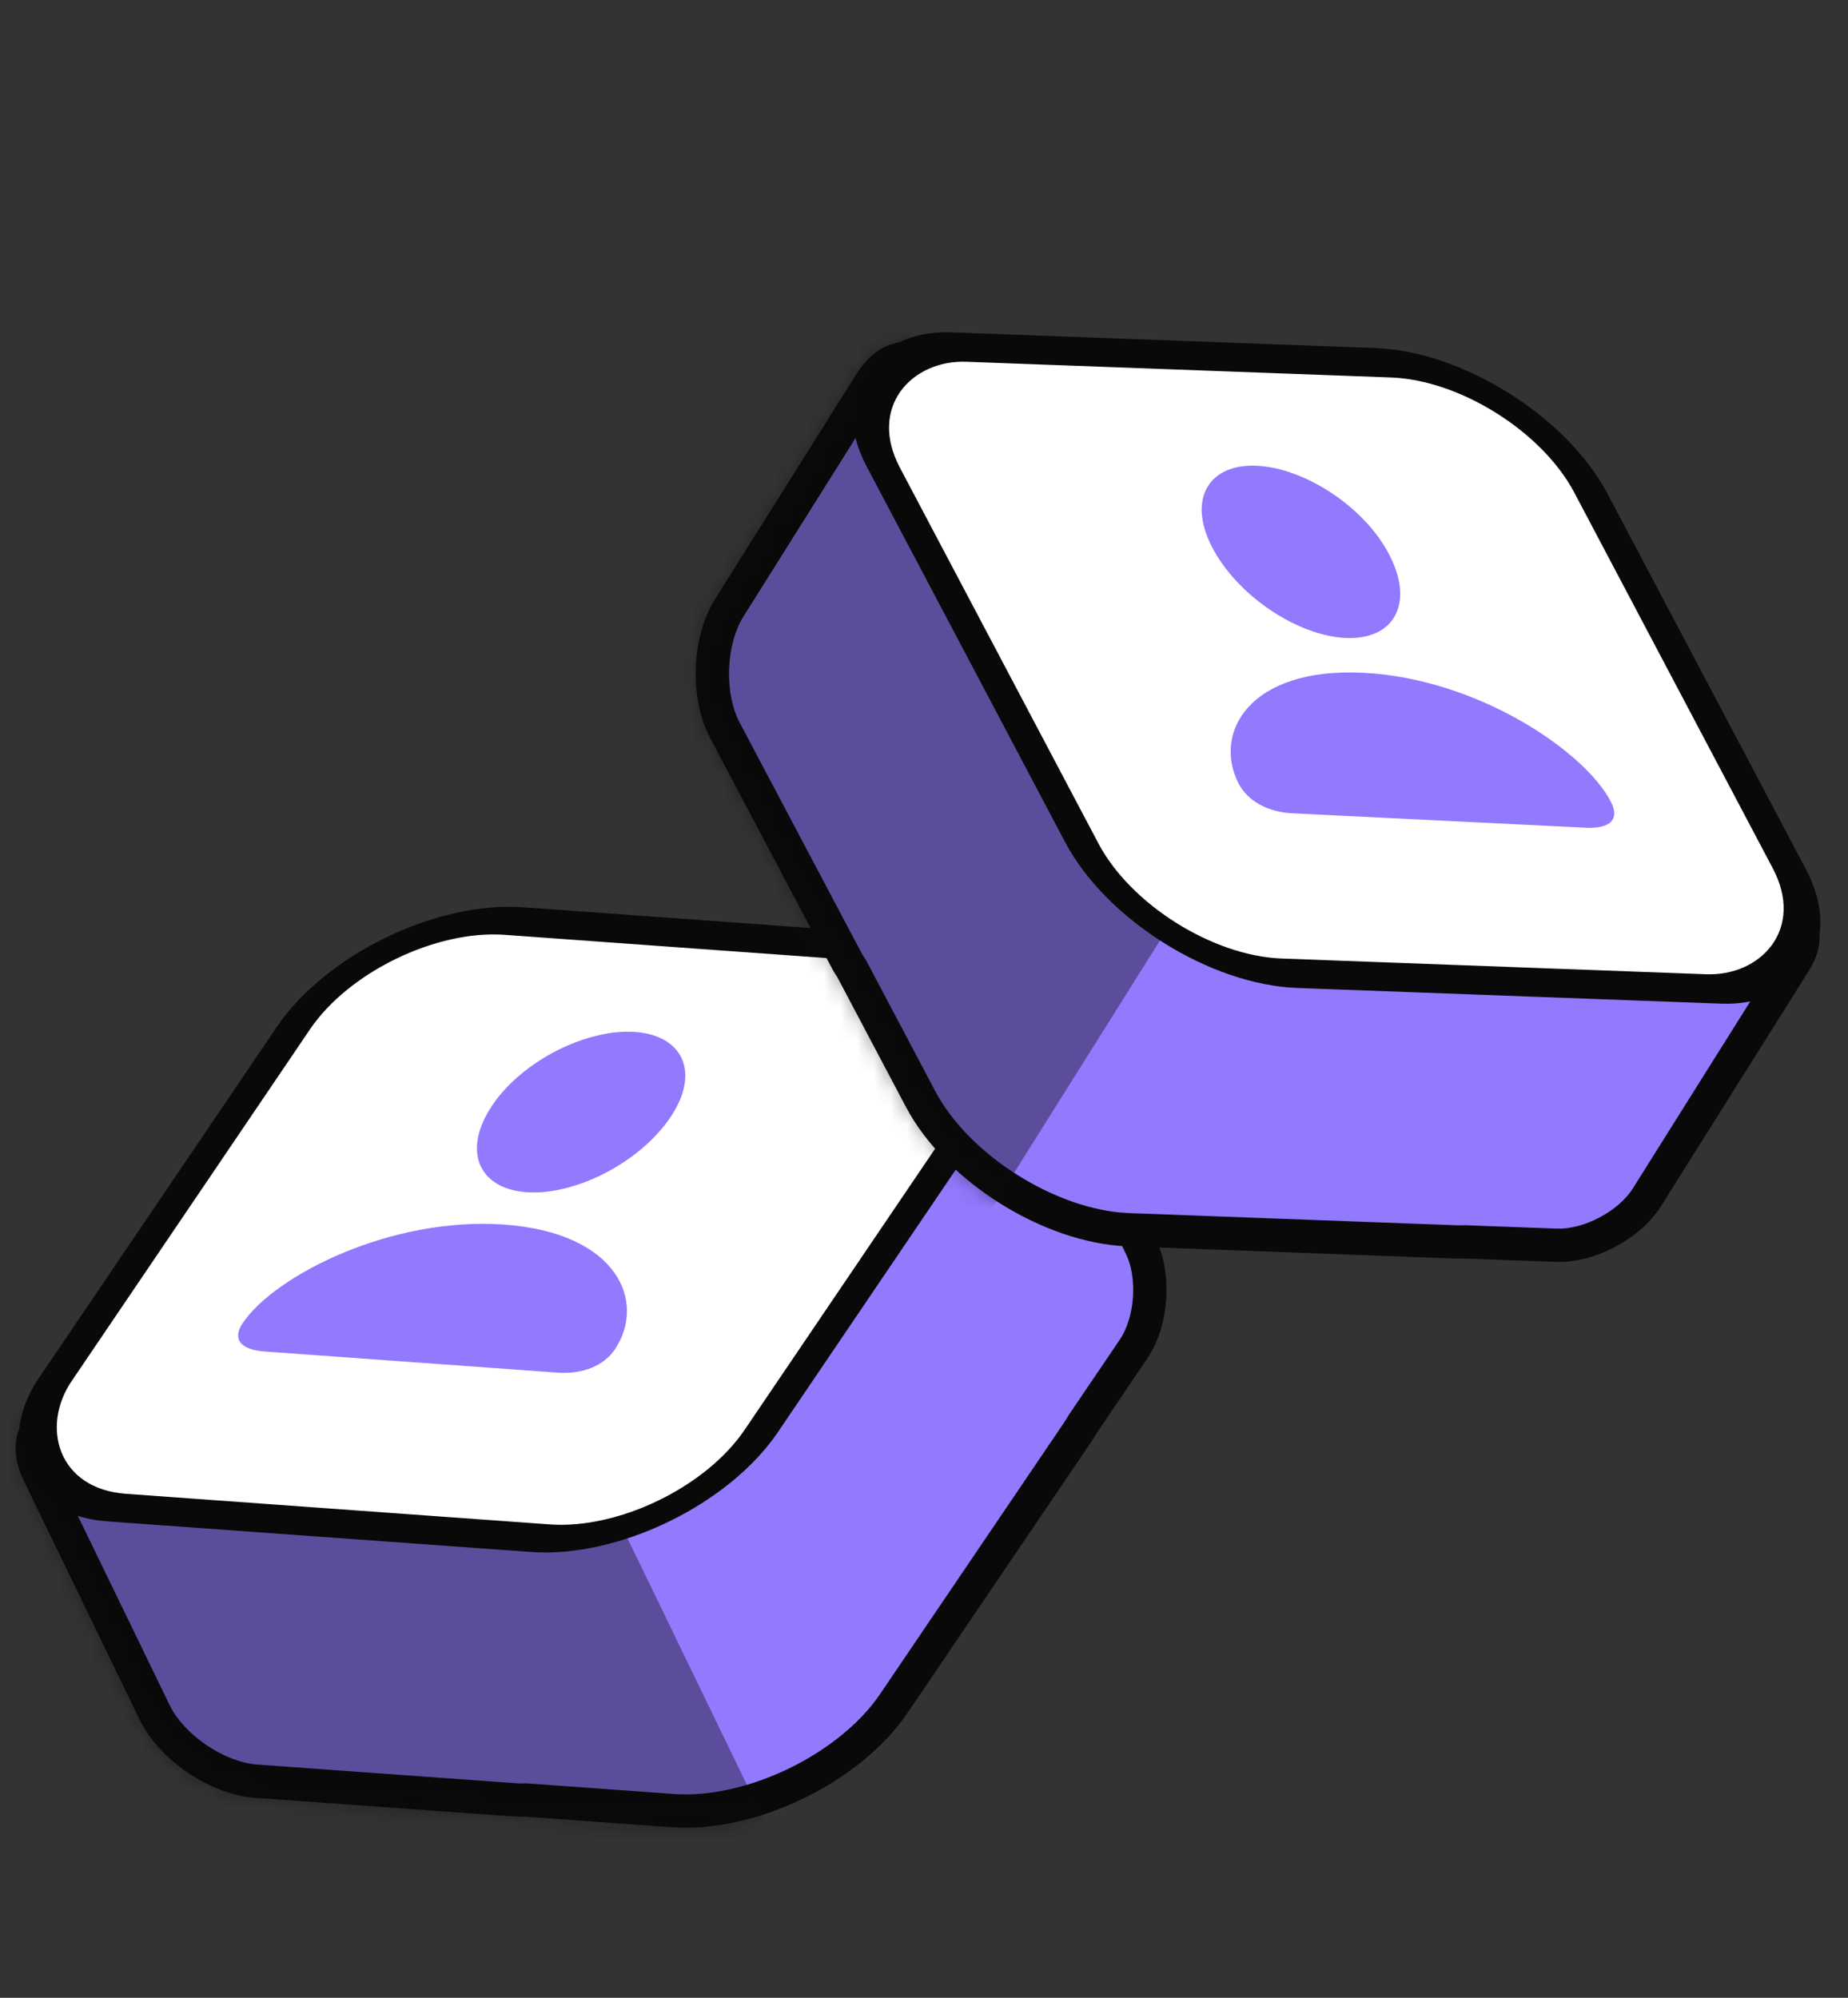
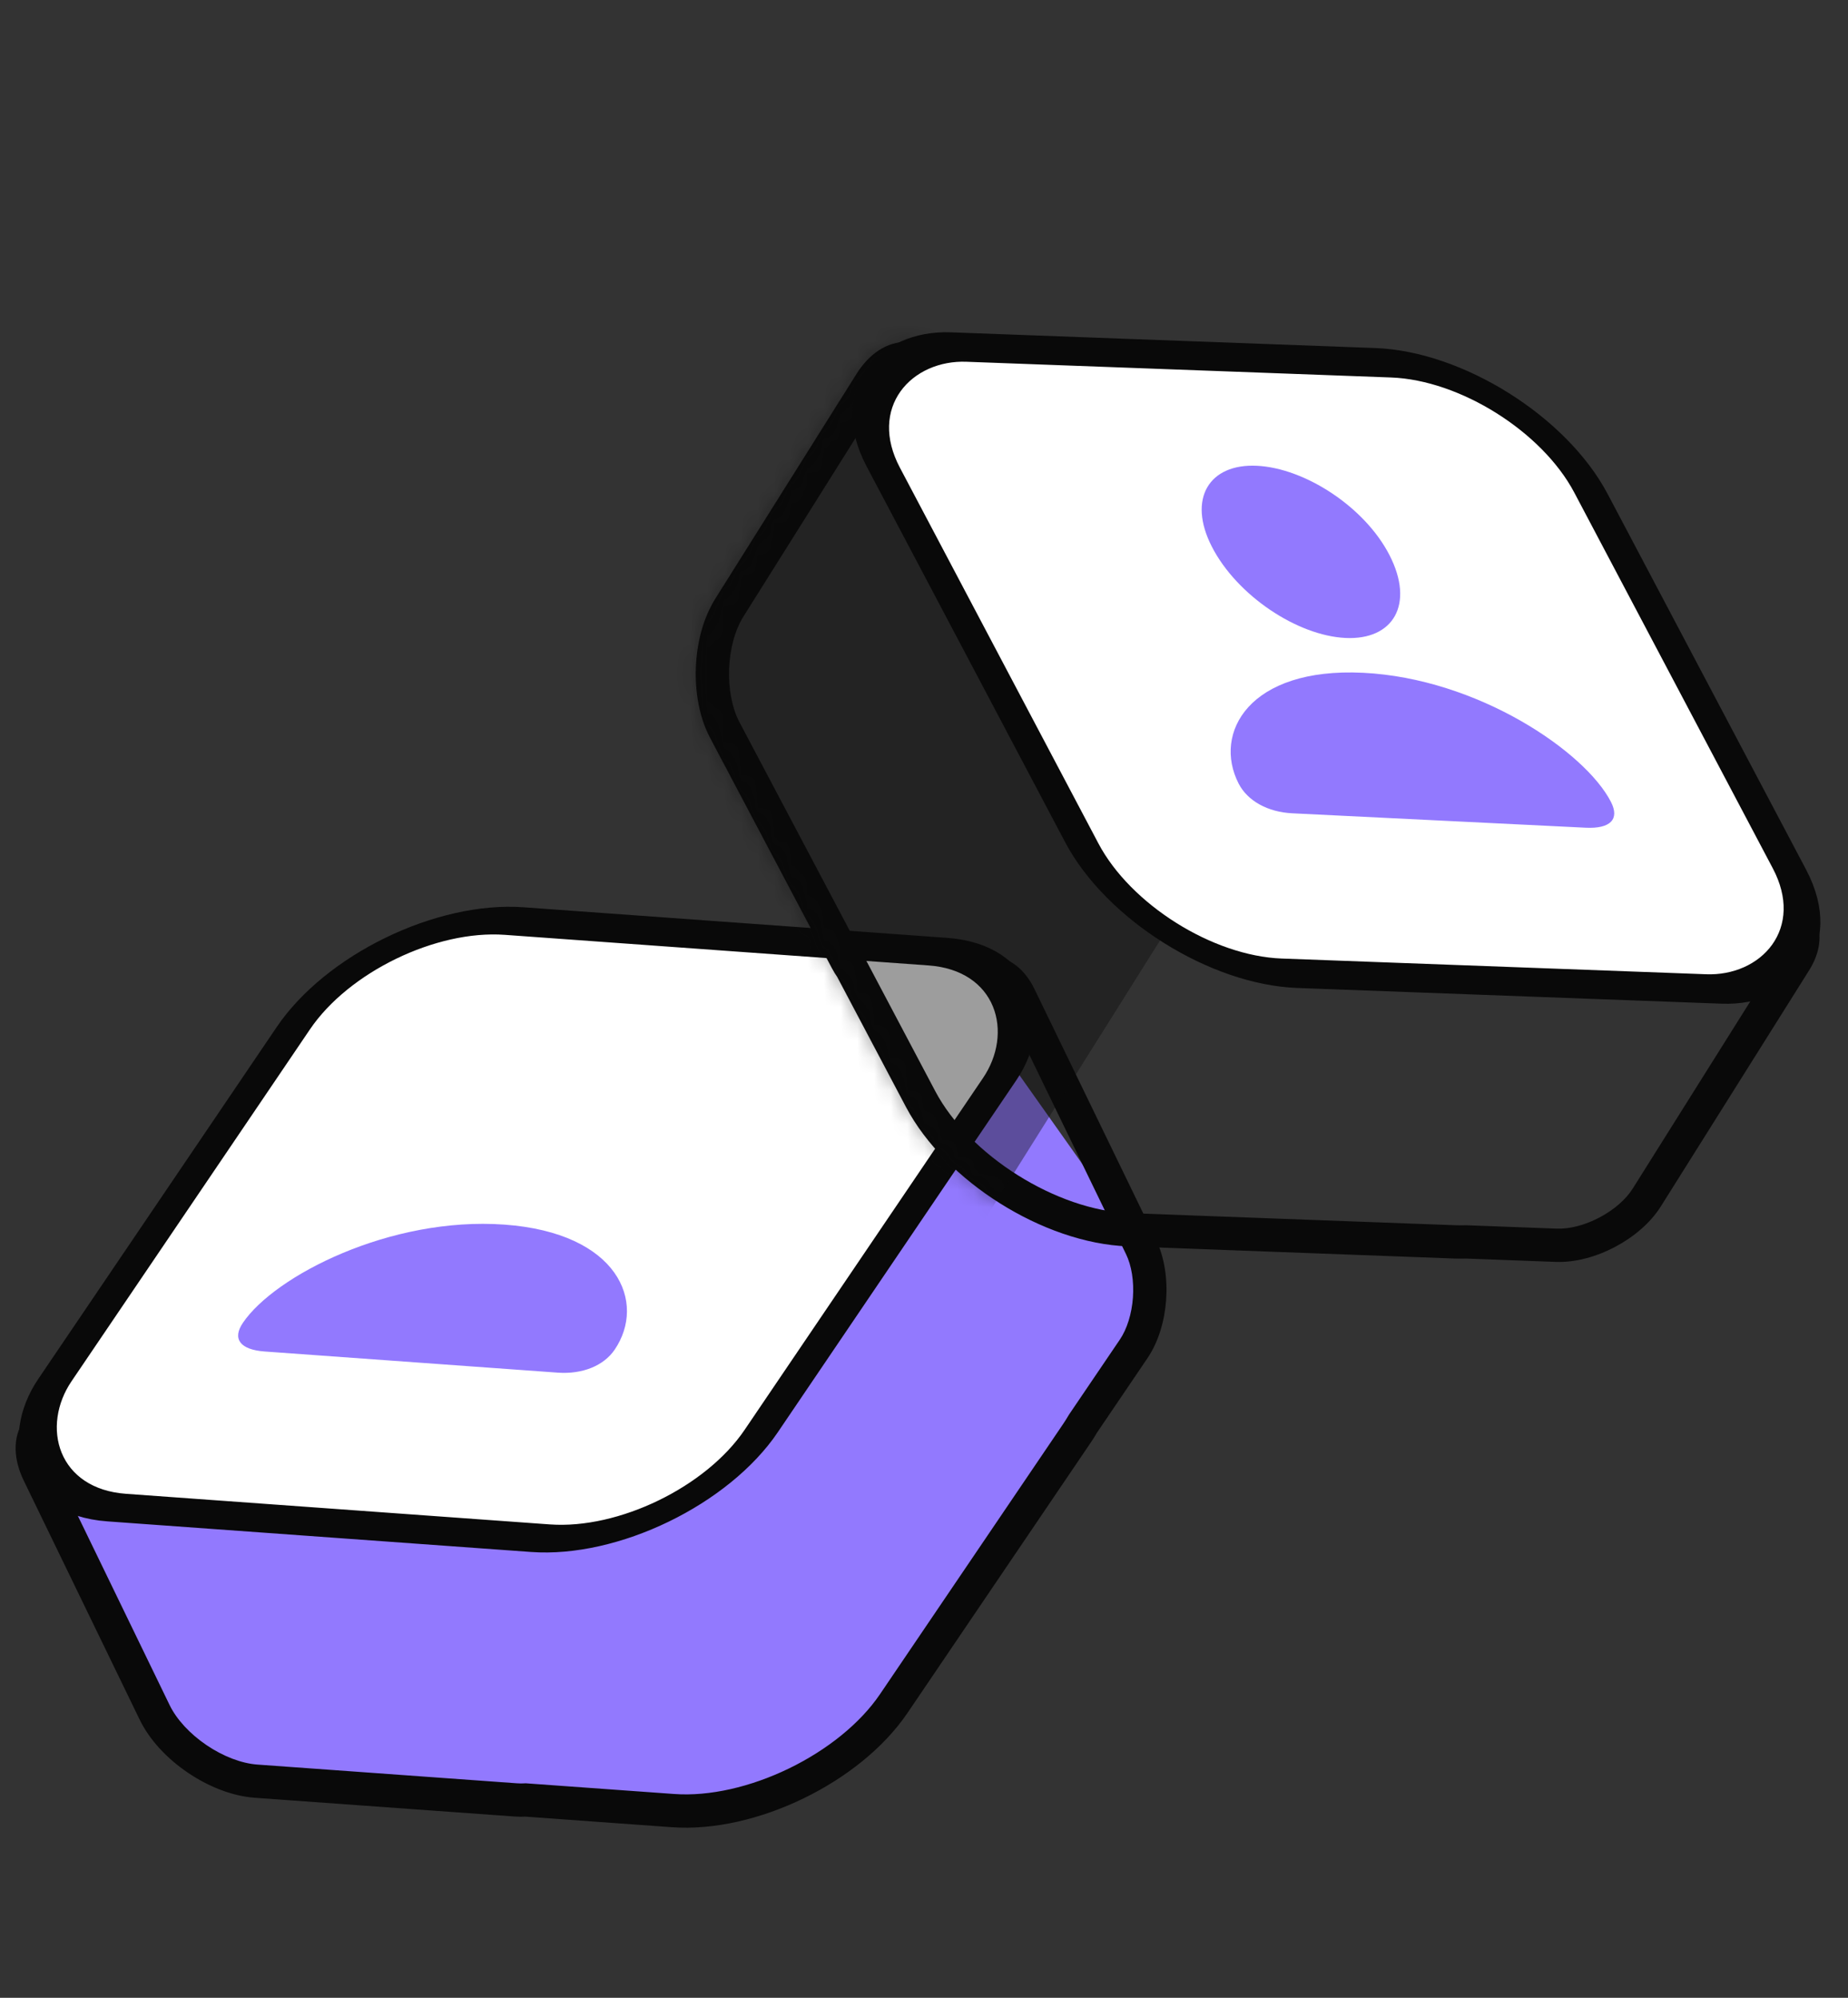
<svg xmlns="http://www.w3.org/2000/svg" width="111" height="120" viewBox="0 0 111 120" fill="none">
  <rect x="0" y="0" width="111" height="120" fill="#333333" stroke="none" />
-   <path fill-rule="evenodd" clip-rule="evenodd" d="M2.328 88.503C1.302 86.388 2.371 84.811 4.715 84.981L20.295 86.105C22.228 86.245 24.424 87.528 25.71 89.159L29.512 83.55C32.148 79.66 38.086 76.78 42.774 77.118L47.164 77.435C47.128 76.087 47.463 74.678 48.135 73.688L57.694 59.583C58.793 57.962 60.376 58.076 61.231 59.838L68.535 74.898C69.389 76.66 69.191 79.403 68.093 81.024L65.049 85.515C64.939 85.705 64.819 85.896 64.689 86.089L53.684 102.325C51.047 106.215 45.11 109.095 40.422 108.757L31.57 108.118C31.381 108.13 31.18 108.129 30.969 108.114L15.389 106.989C13.045 106.82 10.313 104.969 9.288 102.855L2.328 88.503Z" fill="#9279FE" />
+   <path fill-rule="evenodd" clip-rule="evenodd" d="M2.328 88.503C1.302 86.388 2.371 84.811 4.715 84.981L20.295 86.105C22.228 86.245 24.424 87.528 25.71 89.159L29.512 83.55C32.148 79.66 38.086 76.78 42.774 77.118L47.164 77.435C47.128 76.087 47.463 74.678 48.135 73.688L57.694 59.583L68.535 74.898C69.389 76.66 69.191 79.403 68.093 81.024L65.049 85.515C64.939 85.705 64.819 85.896 64.689 86.089L53.684 102.325C51.047 106.215 45.11 109.095 40.422 108.757L31.57 108.118C31.381 108.13 31.18 108.129 30.969 108.114L15.389 106.989C13.045 106.82 10.313 104.969 9.288 102.855L2.328 88.503Z" fill="#9279FE" />
  <path d="M4.715 84.981L4.787 83.983L4.715 84.981ZM2.328 88.503L1.428 88.939L2.328 88.503ZM20.295 86.105L20.367 85.108L20.367 85.108L20.295 86.105ZM25.71 89.159L24.925 89.778L25.771 90.852L26.538 89.72L25.71 89.159ZM29.512 83.55L28.684 82.989L28.684 82.989L29.512 83.55ZM42.774 77.118L42.846 76.121L42.846 76.121L42.774 77.118ZM47.164 77.435L47.092 78.433L48.193 78.512L48.164 77.409L47.164 77.435ZM48.135 73.688L48.962 74.249L48.962 74.249L48.135 73.688ZM57.694 59.583L56.867 59.022L56.867 59.022L57.694 59.583ZM68.093 81.024L67.265 80.463L67.265 80.463L68.093 81.024ZM65.049 85.515L64.221 84.954L64.201 84.984L64.183 85.015L65.049 85.515ZM64.689 86.089L63.861 85.528L63.861 85.528L64.689 86.089ZM53.684 102.325L54.512 102.886L54.512 102.886L53.684 102.325ZM40.422 108.757L40.494 107.759L40.494 107.759L40.422 108.757ZM31.57 108.118L31.642 107.121L31.574 107.116L31.506 107.12L31.57 108.118ZM30.969 108.114L31.041 107.116L31.041 107.116L30.969 108.114ZM15.389 106.989L15.316 107.987L15.316 107.987L15.389 106.989ZM9.288 102.855L10.188 102.418L9.288 102.855ZM4.787 83.983C3.405 83.883 2.133 84.287 1.43 85.324C0.727 86.362 0.823 87.693 1.428 88.939L3.227 88.066C2.807 87.198 2.925 86.684 3.086 86.446C3.246 86.209 3.681 85.909 4.643 85.978L4.787 83.983ZM20.367 85.108L4.787 83.983L4.643 85.978L20.223 87.103L20.367 85.108ZM26.495 88.54C25.064 86.724 22.623 85.27 20.367 85.108L20.223 87.103C21.833 87.219 23.785 88.332 24.925 89.778L26.495 88.54ZM28.684 82.989L24.882 88.598L26.538 89.72L30.339 84.111L28.684 82.989ZM42.846 76.121C40.286 75.936 37.453 76.629 34.937 77.849C32.421 79.069 30.124 80.865 28.684 82.989L30.339 84.111C31.536 82.346 33.526 80.756 35.81 79.648C38.094 78.541 40.574 77.962 42.702 78.116L42.846 76.121ZM47.236 76.438L42.846 76.121L42.702 78.116L47.092 78.433L47.236 76.438ZM47.307 73.126C46.491 74.33 46.124 75.959 46.164 77.462L48.164 77.409C48.132 76.215 48.435 75.026 48.962 74.249L47.307 73.126ZM56.867 59.022L47.307 73.126L48.962 74.249L58.522 60.144L56.867 59.022ZM62.131 59.401C61.612 58.331 60.748 57.525 59.626 57.444C58.504 57.363 57.534 58.037 56.867 59.022L58.522 60.144C58.953 59.507 59.324 59.428 59.482 59.439C59.64 59.45 59.996 59.583 60.331 60.274L62.131 59.401ZM69.434 74.462L62.131 59.401L60.331 60.274L67.635 75.334L69.434 74.462ZM68.92 81.585C69.591 80.595 69.954 79.323 70.043 78.086C70.133 76.849 69.956 75.538 69.434 74.462L67.635 75.334C67.968 76.02 68.119 76.962 68.049 77.942C67.978 78.922 67.692 79.832 67.265 80.463L68.92 81.585ZM65.877 86.076L68.92 81.585L67.265 80.463L64.221 84.954L65.877 86.076ZM65.516 86.65C65.66 86.438 65.793 86.226 65.915 86.014L64.183 85.015C64.085 85.183 63.978 85.354 63.861 85.528L65.516 86.65ZM54.512 102.886L65.516 86.65L63.861 85.528L52.857 101.764L54.512 102.886ZM40.35 109.754C42.91 109.939 45.743 109.247 48.259 108.026C50.775 106.806 53.072 105.011 54.512 102.886L52.857 101.764C51.66 103.53 49.67 105.119 47.386 106.227C45.102 107.335 42.622 107.913 40.494 107.759L40.35 109.754ZM31.498 109.115L40.35 109.754L40.494 107.759L31.642 107.121L31.498 109.115ZM30.897 109.111C31.15 109.13 31.396 109.131 31.634 109.116L31.506 107.12C31.365 107.129 31.21 107.129 31.041 107.116L30.897 109.111ZM15.316 107.987L30.897 109.111L31.041 107.116L15.46 105.992L15.316 107.987ZM8.388 103.291C8.995 104.543 10.072 105.659 11.283 106.479C12.494 107.3 13.928 107.887 15.316 107.987L15.46 105.992C14.505 105.923 13.402 105.5 12.405 104.824C11.408 104.148 10.606 103.28 10.188 102.418L8.388 103.291ZM1.428 88.939L8.388 103.291L10.188 102.418L3.227 88.066L1.428 88.939Z" fill="#090909" />
  <mask id="mask0_9934_38335" style="mask-type:alpha" maskUnits="userSpaceOnUse" x="0" y="57" width="71" height="53">
    <path fill-rule="evenodd" clip-rule="evenodd" d="M2.328 88.503C1.302 86.388 2.371 84.811 4.715 84.981L20.295 86.105C22.228 86.245 24.424 87.528 25.71 89.159L29.512 83.55C32.148 79.66 38.086 76.78 42.774 77.118L47.164 77.435C47.128 76.087 47.463 74.678 48.135 73.688L57.694 59.583C58.793 57.962 60.376 58.076 61.231 59.838L68.535 74.898C69.389 76.66 69.191 79.403 68.093 81.024L65.049 85.515C64.939 85.705 64.819 85.896 64.689 86.089L53.684 102.325C51.047 106.215 45.11 109.095 40.422 108.757L31.57 108.118C31.381 108.13 31.18 108.129 30.969 108.114L15.389 106.989C13.045 106.82 10.313 104.969 9.288 102.855L2.328 88.503Z" fill="#FFC625" />
    <path d="M4.715 84.981L4.787 83.983L4.715 84.981ZM2.328 88.503L1.428 88.939L2.328 88.503ZM20.295 86.105L20.367 85.108L20.367 85.108L20.295 86.105ZM25.71 89.159L24.925 89.778L25.771 90.852L26.538 89.72L25.71 89.159ZM29.512 83.55L28.684 82.989L28.684 82.989L29.512 83.55ZM42.774 77.118L42.846 76.121L42.846 76.121L42.774 77.118ZM47.164 77.435L47.092 78.433L48.193 78.512L48.164 77.409L47.164 77.435ZM48.135 73.688L48.962 74.249L48.962 74.249L48.135 73.688ZM57.694 59.583L56.867 59.022L56.867 59.022L57.694 59.583ZM68.093 81.024L67.265 80.463L67.265 80.463L68.093 81.024ZM65.049 85.515L64.221 84.954L64.201 84.984L64.183 85.015L65.049 85.515ZM64.689 86.089L63.861 85.528L63.861 85.528L64.689 86.089ZM53.684 102.325L54.512 102.886L54.512 102.886L53.684 102.325ZM40.422 108.757L40.494 107.759L40.494 107.759L40.422 108.757ZM31.57 108.118L31.642 107.121L31.574 107.116L31.506 107.12L31.57 108.118ZM30.969 108.114L31.041 107.116L31.041 107.116L30.969 108.114ZM15.389 106.989L15.316 107.987L15.316 107.987L15.389 106.989ZM9.288 102.855L10.188 102.418L9.288 102.855ZM4.787 83.983C3.405 83.883 2.133 84.287 1.43 85.324C0.727 86.362 0.823 87.693 1.428 88.939L3.227 88.066C2.807 87.198 2.925 86.684 3.086 86.446C3.246 86.209 3.681 85.909 4.643 85.978L4.787 83.983ZM20.367 85.108L4.787 83.983L4.643 85.978L20.223 87.103L20.367 85.108ZM26.495 88.54C25.064 86.724 22.623 85.27 20.367 85.108L20.223 87.103C21.833 87.219 23.785 88.332 24.925 89.778L26.495 88.54ZM28.684 82.989L24.882 88.598L26.538 89.72L30.339 84.111L28.684 82.989ZM42.846 76.121C40.286 75.936 37.453 76.629 34.937 77.849C32.421 79.069 30.124 80.865 28.684 82.989L30.339 84.111C31.536 82.346 33.526 80.756 35.81 79.648C38.094 78.541 40.574 77.962 42.702 78.116L42.846 76.121ZM47.236 76.438L42.846 76.121L42.702 78.116L47.092 78.433L47.236 76.438ZM47.307 73.126C46.491 74.33 46.124 75.959 46.164 77.462L48.164 77.409C48.132 76.215 48.435 75.026 48.962 74.249L47.307 73.126ZM56.867 59.022L47.307 73.126L48.962 74.249L58.522 60.144L56.867 59.022ZM62.131 59.401C61.612 58.331 60.748 57.525 59.626 57.444C58.504 57.363 57.534 58.037 56.867 59.022L58.522 60.144C58.953 59.507 59.324 59.428 59.482 59.439C59.64 59.45 59.996 59.583 60.331 60.274L62.131 59.401ZM69.434 74.462L62.131 59.401L60.331 60.274L67.635 75.334L69.434 74.462ZM68.92 81.585C69.591 80.595 69.954 79.323 70.043 78.086C70.133 76.849 69.956 75.538 69.434 74.462L67.635 75.334C67.968 76.02 68.119 76.962 68.049 77.942C67.978 78.922 67.692 79.832 67.265 80.463L68.92 81.585ZM65.877 86.076L68.92 81.585L67.265 80.463L64.221 84.954L65.877 86.076ZM65.516 86.65C65.66 86.438 65.793 86.226 65.915 86.014L64.183 85.015C64.085 85.183 63.978 85.354 63.861 85.528L65.516 86.65ZM54.512 102.886L65.516 86.65L63.861 85.528L52.857 101.764L54.512 102.886ZM40.35 109.754C42.91 109.939 45.743 109.247 48.259 108.026C50.775 106.806 53.072 105.011 54.512 102.886L52.857 101.764C51.66 103.53 49.67 105.119 47.386 106.227C45.102 107.335 42.622 107.913 40.494 107.759L40.35 109.754ZM31.498 109.115L40.35 109.754L40.494 107.759L31.642 107.121L31.498 109.115ZM30.897 109.111C31.15 109.13 31.396 109.131 31.634 109.116L31.506 107.12C31.365 107.129 31.21 107.129 31.041 107.116L30.897 109.111ZM15.316 107.987L30.897 109.111L31.041 107.116L15.46 105.992L15.316 107.987ZM8.388 103.291C8.995 104.543 10.072 105.659 11.283 106.479C12.494 107.3 13.928 107.887 15.316 107.987L15.46 105.992C14.505 105.923 13.402 105.5 12.405 104.824C11.408 104.148 10.606 103.28 10.188 102.418L8.388 103.291ZM1.428 88.939L8.388 103.291L10.188 102.418L3.227 88.066L1.428 88.939Z" fill="#090909" />
  </mask>
  <g mask="url(#mask0_9934_38335)">
    <g style="mix-blend-mode:overlay" opacity="0.4">
-       <rect width="45.478" height="46.099" transform="matrix(0.997 0.072 0.436 0.9 -14.898 74.172)" fill="#090909" />
-     </g>
+       </g>
  </g>
  <rect width="42.55" height="42.55" rx="8.51" transform="matrix(0.997 0.072 -0.561 0.828 22.395 54.712)" fill="white" stroke="#090909" stroke-width="2" />
-   <path d="M40.26 67.122C38.398 69.87 34.503 71.819 31.624 71.611C28.735 71.402 27.733 69.1 29.583 66.372C31.399 63.693 35.274 61.779 38.147 61.987C41.022 62.194 42.087 64.426 40.26 67.122Z" fill="#9279FE" />
  <path d="M36.922 81.067C36.265 82.037 34.983 82.557 33.497 82.45L15.898 81.18C14.424 81.073 13.933 80.425 14.591 79.456C16.503 76.633 23.448 73.064 30.294 73.558C37.15 74.053 38.835 78.245 36.922 81.067Z" fill="#9279FE" />
-   <path fill-rule="evenodd" clip-rule="evenodd" d="M52.296 22.987C53.546 20.997 55.45 21.067 56.548 23.145L63.85 36.954C64.755 38.667 64.831 41.21 64.129 43.165L70.897 43.417C75.594 43.592 81.182 47.102 83.379 51.257L85.437 55.15C86.562 54.404 87.936 53.941 89.132 53.986L106.16 54.62C108.117 54.693 108.859 56.096 107.817 57.754L98.915 71.928C97.873 73.587 95.442 74.872 93.485 74.799L88.06 74.597C87.841 74.605 87.615 74.604 87.382 74.596L67.782 73.866C63.086 73.691 57.497 70.181 55.301 66.026L51.145 58.166C51.038 58.015 50.935 57.849 50.84 57.668L43.538 43.858C42.44 41.781 42.562 38.484 43.812 36.494L52.296 22.987Z" fill="#9279FE" />
  <path d="M56.548 23.145L57.432 22.677L57.432 22.677L56.548 23.145ZM63.85 36.954L62.966 37.422L62.966 37.422L63.85 36.954ZM64.129 43.165L63.187 42.827L62.725 44.114L64.091 44.164L64.129 43.165ZM70.897 43.417L70.934 42.418L70.934 42.418L70.897 43.417ZM83.379 51.257L82.495 51.724L82.495 51.724L83.379 51.257ZM85.437 55.15L84.553 55.617L85.069 56.593L85.99 55.983L85.437 55.15ZM89.132 53.986L89.169 52.986L89.169 52.986L89.132 53.986ZM106.16 54.62L106.197 53.62L106.197 53.62L106.16 54.62ZM107.817 57.754L106.97 57.222L107.817 57.754ZM98.915 71.928L99.761 72.46L98.915 71.928ZM93.485 74.799L93.522 73.8L93.522 73.8L93.485 74.799ZM88.06 74.597L88.097 73.598L88.061 73.596L88.025 73.598L88.06 74.597ZM87.382 74.596L87.42 73.596L87.42 73.596L87.382 74.596ZM67.782 73.866L67.745 74.865L67.745 74.865L67.782 73.866ZM55.301 66.026L56.185 65.559L56.185 65.559L55.301 66.026ZM51.145 58.166L52.029 57.699L51.998 57.64L51.96 57.587L51.145 58.166ZM50.84 57.668L49.956 58.135L49.956 58.135L50.84 57.668ZM43.538 43.858L42.654 44.326L42.654 44.326L43.538 43.858ZM57.432 22.677C56.785 21.453 55.768 20.588 54.516 20.541C53.264 20.494 52.186 21.282 51.449 22.455L53.143 23.518C53.656 22.702 54.155 22.529 54.442 22.54C54.728 22.55 55.213 22.76 55.664 23.612L57.432 22.677ZM64.734 36.487L57.432 22.677L55.664 23.612L62.966 37.422L64.734 36.487ZM65.07 43.503C65.852 41.327 65.791 38.486 64.734 36.487L62.966 37.422C63.72 38.849 63.81 41.094 63.187 42.827L65.07 43.503ZM70.934 42.418L64.166 42.166L64.091 44.164L70.86 44.417L70.934 42.418ZM84.263 50.79C83.063 48.52 80.975 46.485 78.607 44.998C76.239 43.511 73.499 42.514 70.934 42.418L70.86 44.417C72.992 44.496 75.394 45.341 77.544 46.691C79.693 48.042 81.498 49.839 82.495 51.724L84.263 50.79ZM86.321 54.682L84.263 50.79L82.495 51.724L84.553 55.617L86.321 54.682ZM89.169 52.986C87.716 52.932 86.139 53.485 84.885 54.316L85.99 55.983C86.985 55.323 88.156 54.95 89.095 54.985L89.169 52.986ZM106.197 53.62L89.169 52.986L89.095 54.985L106.122 55.619L106.197 53.62ZM108.664 58.286C109.297 57.279 109.523 56.12 108.997 55.125C108.471 54.131 107.386 53.665 106.197 53.62L106.122 55.619C106.891 55.648 107.155 55.92 107.229 56.06C107.303 56.2 107.379 56.572 106.97 57.222L108.664 58.286ZM99.761 72.46L108.664 58.286L106.97 57.222L98.068 71.397L99.761 72.46ZM93.448 75.798C94.643 75.843 95.914 75.477 97.01 74.897C98.107 74.317 99.125 73.473 99.761 72.46L98.068 71.397C97.662 72.042 96.944 72.67 96.076 73.129C95.207 73.588 94.284 73.828 93.522 73.8L93.448 75.798ZM88.023 75.596L93.448 75.798L93.522 73.8L88.097 73.598L88.023 75.596ZM87.345 75.595C87.601 75.605 87.851 75.605 88.095 75.596L88.025 73.598C87.831 73.604 87.629 73.604 87.42 73.596L87.345 75.595ZM67.745 74.865L87.345 75.595L87.42 73.596L67.82 72.867L67.745 74.865ZM54.417 66.493C55.616 68.763 57.704 70.798 60.072 72.285C62.44 73.773 65.18 74.77 67.745 74.865L67.82 72.867C65.688 72.787 63.285 71.942 61.136 70.592C58.986 69.242 57.182 67.444 56.185 65.559L54.417 66.493ZM50.261 58.633L54.417 66.493L56.185 65.559L52.029 57.699L50.261 58.633ZM49.956 58.135C50.071 58.353 50.195 58.556 50.33 58.745L51.96 57.587C51.88 57.474 51.8 57.346 51.724 57.2L49.956 58.135ZM42.654 44.326L49.956 58.135L51.724 57.2L44.422 43.391L42.654 44.326ZM42.965 35.962C42.225 37.141 41.85 38.644 41.795 40.106C41.741 41.568 42.003 43.096 42.654 44.326L44.422 43.391C43.974 42.544 43.749 41.384 43.794 40.181C43.839 38.977 44.149 37.837 44.659 37.026L42.965 35.962ZM51.449 22.455L42.965 35.962L44.659 37.026L53.143 23.518L51.449 22.455Z" fill="#090909" />
  <mask id="mask1_9934_38335" style="mask-type:alpha" maskUnits="userSpaceOnUse" x="41" y="20" width="69" height="56">
    <path fill-rule="evenodd" clip-rule="evenodd" d="M52.296 22.987C53.546 20.997 55.45 21.067 56.548 23.145L63.85 36.954C64.755 38.667 64.831 41.21 64.129 43.165L70.897 43.417C75.594 43.592 81.182 47.102 83.379 51.257L85.437 55.15C86.562 54.404 87.936 53.941 89.132 53.986L106.16 54.62C108.117 54.693 108.859 56.096 107.817 57.754L98.915 71.928C97.873 73.587 95.442 74.872 93.485 74.799L88.06 74.597C87.841 74.605 87.615 74.604 87.382 74.596L67.782 73.866C63.086 73.691 57.497 70.181 55.301 66.026L51.145 58.166C51.038 58.015 50.935 57.849 50.84 57.668L43.538 43.858C42.44 41.781 42.562 38.484 43.812 36.494L52.296 22.987Z" fill="#FFC625" />
    <path d="M56.548 23.145L57.432 22.677L57.432 22.677L56.548 23.145ZM63.85 36.954L62.966 37.422L62.966 37.422L63.85 36.954ZM64.129 43.165L63.187 42.827L62.725 44.114L64.091 44.164L64.129 43.165ZM70.897 43.417L70.934 42.418L70.934 42.418L70.897 43.417ZM83.379 51.257L82.495 51.724L82.495 51.724L83.379 51.257ZM85.437 55.15L84.553 55.617L85.069 56.593L85.99 55.983L85.437 55.15ZM89.132 53.986L89.169 52.986L89.169 52.986L89.132 53.986ZM106.16 54.62L106.197 53.62L106.197 53.62L106.16 54.62ZM107.817 57.754L106.97 57.222L107.817 57.754ZM98.915 71.928L99.761 72.46L98.915 71.928ZM93.485 74.799L93.522 73.8L93.522 73.8L93.485 74.799ZM88.06 74.597L88.097 73.598L88.061 73.596L88.025 73.598L88.06 74.597ZM87.382 74.596L87.42 73.596L87.42 73.596L87.382 74.596ZM67.782 73.866L67.745 74.865L67.745 74.865L67.782 73.866ZM55.301 66.026L56.185 65.559L56.185 65.559L55.301 66.026ZM51.145 58.166L52.029 57.699L51.998 57.64L51.96 57.587L51.145 58.166ZM50.84 57.668L49.956 58.135L49.956 58.135L50.84 57.668ZM43.538 43.858L42.654 44.326L42.654 44.326L43.538 43.858ZM57.432 22.677C56.785 21.453 55.768 20.588 54.516 20.541C53.264 20.494 52.186 21.282 51.449 22.455L53.143 23.518C53.656 22.702 54.155 22.529 54.442 22.54C54.728 22.55 55.213 22.76 55.664 23.612L57.432 22.677ZM64.734 36.487L57.432 22.677L55.664 23.612L62.966 37.422L64.734 36.487ZM65.07 43.503C65.852 41.327 65.791 38.486 64.734 36.487L62.966 37.422C63.72 38.849 63.81 41.094 63.187 42.827L65.07 43.503ZM70.934 42.418L64.166 42.166L64.091 44.164L70.86 44.417L70.934 42.418ZM84.263 50.79C83.063 48.52 80.975 46.485 78.607 44.998C76.239 43.511 73.499 42.514 70.934 42.418L70.86 44.417C72.992 44.496 75.394 45.341 77.544 46.691C79.693 48.042 81.498 49.839 82.495 51.724L84.263 50.79ZM86.321 54.682L84.263 50.79L82.495 51.724L84.553 55.617L86.321 54.682ZM89.169 52.986C87.716 52.932 86.139 53.485 84.885 54.316L85.99 55.983C86.985 55.323 88.156 54.95 89.095 54.985L89.169 52.986ZM106.197 53.62L89.169 52.986L89.095 54.985L106.122 55.619L106.197 53.62ZM108.664 58.286C109.297 57.279 109.523 56.12 108.997 55.125C108.471 54.131 107.386 53.665 106.197 53.62L106.122 55.619C106.891 55.648 107.155 55.92 107.229 56.06C107.303 56.2 107.379 56.572 106.97 57.222L108.664 58.286ZM99.761 72.46L108.664 58.286L106.97 57.222L98.068 71.397L99.761 72.46ZM93.448 75.798C94.643 75.843 95.914 75.477 97.01 74.897C98.107 74.317 99.125 73.473 99.761 72.46L98.068 71.397C97.662 72.042 96.944 72.67 96.076 73.129C95.207 73.588 94.284 73.828 93.522 73.8L93.448 75.798ZM88.023 75.596L93.448 75.798L93.522 73.8L88.097 73.598L88.023 75.596ZM87.345 75.595C87.601 75.605 87.851 75.605 88.095 75.596L88.025 73.598C87.831 73.604 87.629 73.604 87.42 73.596L87.345 75.595ZM67.745 74.865L87.345 75.595L87.42 73.596L67.82 72.867L67.745 74.865ZM54.417 66.493C55.616 68.763 57.704 70.798 60.072 72.285C62.44 73.773 65.18 74.77 67.745 74.865L67.82 72.867C65.688 72.787 63.285 71.942 61.136 70.592C58.986 69.242 57.182 67.444 56.185 65.559L54.417 66.493ZM50.261 58.633L54.417 66.493L56.185 65.559L52.029 57.699L50.261 58.633ZM49.956 58.135C50.071 58.353 50.195 58.556 50.33 58.745L51.96 57.587C51.88 57.474 51.8 57.346 51.724 57.2L49.956 58.135ZM42.654 44.326L49.956 58.135L51.724 57.2L44.422 43.391L42.654 44.326ZM42.965 35.962C42.225 37.141 41.85 38.644 41.795 40.106C41.741 41.568 42.003 43.096 42.654 44.326L44.422 43.391C43.974 42.544 43.749 41.384 43.794 40.181C43.839 38.977 44.149 37.837 44.659 37.026L42.965 35.962ZM51.449 22.455L42.965 35.962L44.659 37.026L53.143 23.518L51.449 22.455Z" fill="#090909" />
  </mask>
  <g mask="url(#mask1_9934_38335)">
    <g style="mix-blend-mode:overlay" opacity="0.4">
      <rect width="51.061" height="51.758" transform="matrix(0.467 0.884 -0.532 0.847 55.523 -4.079)" fill="#090909" />
    </g>
  </g>
  <rect width="42.55" height="42.55" rx="8.51" transform="matrix(0.467 0.884 -0.999 -0.037 91.586 22.105)" fill="white" stroke="#090909" stroke-width="2" />
  <path d="M83.46 33.345C84.977 36.298 83.693 38.462 80.81 38.32C77.917 38.178 74.298 35.773 72.792 32.841C71.314 29.962 72.621 27.836 75.499 27.978C78.377 28.119 81.973 30.448 83.46 33.345Z" fill="#9279FE" />
  <path d="M96.761 48.166C97.296 49.208 96.731 49.792 95.243 49.718L77.62 48.852C76.144 48.779 74.934 48.108 74.398 47.066C72.841 44.033 75.019 40.075 81.874 40.412C88.741 40.75 95.204 45.133 96.761 48.166Z" fill="#9279FE" />
</svg>